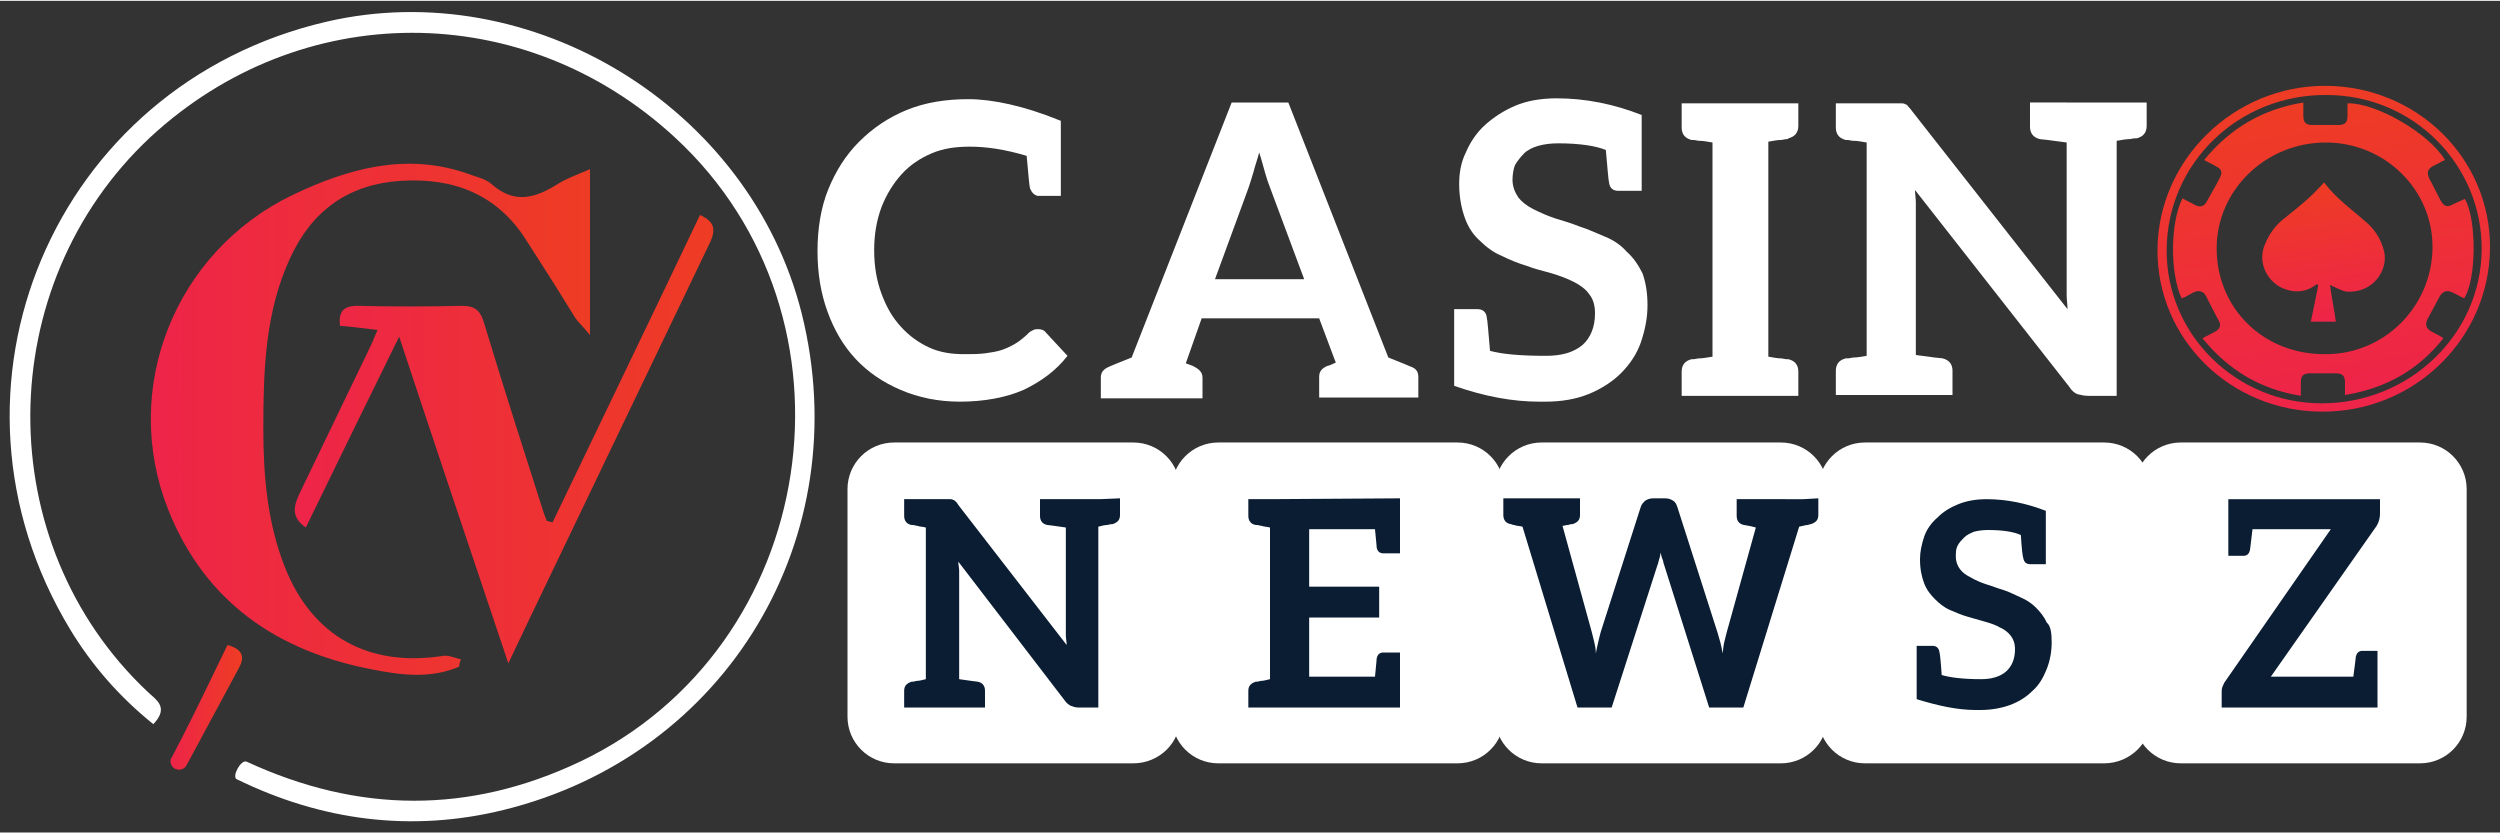
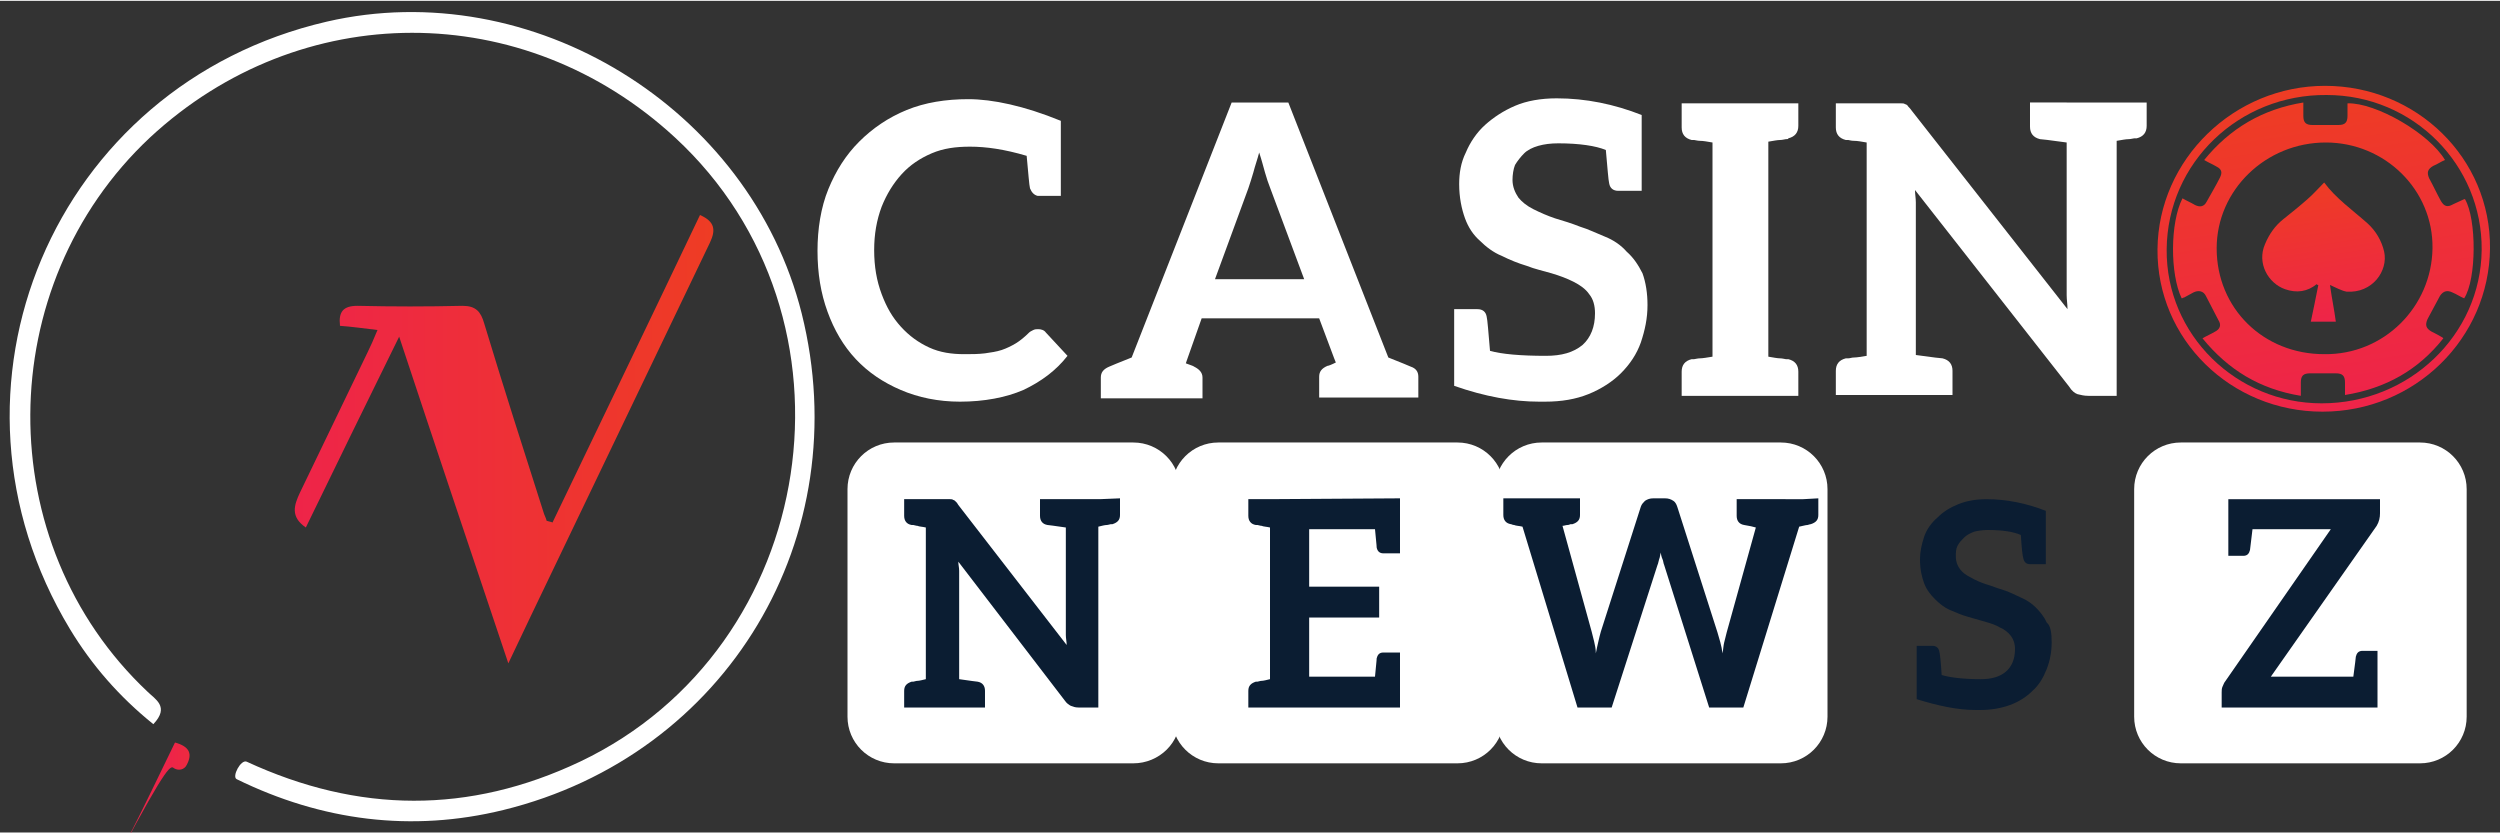
<svg xmlns="http://www.w3.org/2000/svg" version="1.1" id="Layer_1" x="0px" y="0px" width="210px" height="70px" viewBox="-155 347.2 300 99.8" style="enable-background:new -155 347.2 300 99.8;" xml:space="preserve">
  <rect x="-155" y="347.2" width="300" height="99.8" fill="#333333" stroke="none" />
  <style type="text/css">
	.st0{fill:#FFFFFF;}
	.st1{fill:url(#XMLID_2_);}
	.st2{fill:url(#XMLID_3_);}
	.st3{fill:url(#XMLID_4_);}
	.st4{fill:#0B1D32;}
	.st5{fill:url(#XMLID_5_);}
	.st6{fill:url(#XMLID_6_);}
	.st7{fill:url(#XMLID_7_);}
</style>
  <path id="XMLID_694_" class="st0" d="M-19,438.7h-28.7c-3.1,0-5.6-2.5-5.6-5.6v-27.3c0-3.1,2.5-5.6,5.6-5.6H-19  c3.1,0,5.6,2.5,5.6,5.6v27.3C-13.3,436.2-15.9,438.7-19,438.7z" />
  <path id="XMLID_695_" class="st0" d="M19.9,438.7H-8.8c-3.1,0-5.6-2.5-5.6-5.6v-27.3c0-3.1,2.5-5.6,5.6-5.6h28.7  c3.1,0,5.6,2.5,5.6,5.6v27.3C25.5,436.2,23,438.7,19.9,438.7z" />
  <path id="XMLID_696_" class="st0" d="M58.7,438.7H30c-3.1,0-5.6-2.5-5.6-5.6v-27.3c0-3.1,2.5-5.6,5.6-5.6h28.7  c3.1,0,5.6,2.5,5.6,5.6v27.3C64.3,436.2,61.8,438.7,58.7,438.7z" />
-   <path id="XMLID_697_" class="st0" d="M97.5,438.7H68.8c-3.1,0-5.6-2.5-5.6-5.6v-27.3c0-3.1,2.5-5.6,5.6-5.6h28.7  c3.1,0,5.6,2.5,5.6,5.6v27.3C103.2,436.2,100.6,438.7,97.5,438.7z" />
  <path id="XMLID_698_" class="st0" d="M135.4,438.7h-28.7c-3.1,0-5.6-2.5-5.6-5.6v-27.3c0-3.1,2.5-5.6,5.6-5.6h28.7  c3.1,0,5.6,2.5,5.6,5.6v27.3C141,436.2,138.5,438.7,135.4,438.7z" />
  <g id="XMLID_682_">
    <path id="XMLID_692_" class="st0" d="M-31.4,369.7c-0.1-0.4-0.2-1.8-0.4-3.9c-2.7-0.8-4.9-1.1-6.8-1.1c-1.7,0-3.2,0.2-4.6,0.8   c-1.4,0.6-2.6,1.4-3.6,2.5c-1,1.1-1.8,2.4-2.4,3.9c-0.6,1.6-0.9,3.3-0.9,5.2c0,2,0.3,3.7,0.9,5.3c0.6,1.6,1.3,2.8,2.3,3.9   s2.1,1.9,3.4,2.5s2.7,0.8,4.2,0.8c0.9,0,1.7,0,2.5-0.1c0.7-0.1,1.4-0.2,2-0.4c0.6-0.2,1.2-0.5,1.7-0.8c0.5-0.3,1.1-0.8,1.6-1.3   c0.1-0.1,0.3-0.2,0.5-0.3s0.4-0.1,0.6-0.1c0.3,0,0.7,0.1,0.9,0.4l2.6,2.8c-1.4,1.8-3.2,3.1-5.3,4.1c-2.1,0.9-4.7,1.4-7.6,1.4   c-2.6,0-5-0.5-7.1-1.4c-2.1-0.9-3.9-2.1-5.4-3.7s-2.6-3.5-3.4-5.7c-0.8-2.2-1.2-4.6-1.2-7.3c0-2.6,0.4-5.2,1.3-7.4   c0.9-2.2,2.1-4.1,3.7-5.7s3.5-2.9,5.7-3.8s4.7-1.3,7.4-1.3c2.9,0,6.7,0.8,11.1,2.6v9h-2.8C-30.9,370.5-31.2,370.2-31.4,369.7z" />
    <path id="XMLID_689_" class="st0" d="M15.2,392.3v2.5h-1.7H9.7H8.9H8.5H3.3v-2.5c0-0.6,0.3-1,1-1.3c0.1,0,0.4-0.1,1-0.4l-0.2-0.5   l-1.8-4.8h-14.1l-1.8,5.1l-0.1,0.3c0.5,0.2,0.9,0.3,1,0.4c0.6,0.3,1,0.7,1,1.3v2.5H-16h-0.5h-0.8h-3.9h-1.7v-2.5c0-0.6,0.3-1,1-1.3   c0.2-0.1,1.2-0.5,2.7-1.1l12-30.6h6.8l12,30.6c1.5,0.6,2.5,1,2.7,1.1C14.9,391.3,15.2,391.7,15.2,392.3z M-9.2,380.6H1.5l-4.1-11   c-0.2-0.5-0.4-1.1-0.6-1.8c-0.2-0.7-0.4-1.5-0.7-2.4c-0.2,0.8-0.5,1.6-0.7,2.4c-0.2,0.7-0.4,1.3-0.6,1.9L-9.2,380.6z" />
    <path id="XMLID_687_" class="st0" d="M42.7,383.7c0,1.6-0.3,3-0.8,4.5c-0.5,1.4-1.3,2.6-2.4,3.7c-1,1-2.4,1.9-3.9,2.5   c-1.5,0.6-3.2,0.9-5.2,0.9h-0.7c-3.1,0-6.5-0.6-10.2-1.9v-0.9v-8.3h0.2h0.6h2c0.6,0,1,0.3,1.1,0.9c0.1,0.4,0.2,1.8,0.4,4.1   c1.4,0.4,3.7,0.6,6.7,0.6c1.9,0,3.3-0.4,4.4-1.3c1-0.9,1.5-2.2,1.5-3.8c0-0.9-0.2-1.7-0.7-2.3c-0.4-0.6-1.1-1.1-1.9-1.5   c-0.8-0.4-1.6-0.7-2.6-1c-1-0.3-2-0.5-3-0.9c-1-0.3-2-0.7-3-1.2c-1-0.4-1.9-1.1-2.6-1.8c-0.8-0.7-1.4-1.6-1.8-2.7   c-0.4-1.1-0.7-2.5-0.7-4.1c0-1.3,0.2-2.6,0.8-3.8c0.5-1.2,1.3-2.4,2.3-3.3s2.2-1.7,3.6-2.3c1.4-0.6,3.1-0.9,5-0.9   c3.5,0,6.9,0.7,10.2,2v9.1h-0.2h-0.6h-2c-0.6,0-1-0.3-1.1-0.9c-0.1-0.4-0.2-1.8-0.4-4c-1.2-0.5-3.2-0.8-5.7-0.8   c-0.9,0-1.7,0.1-2.4,0.3c-0.7,0.2-1.3,0.5-1.7,0.9c-0.4,0.4-0.8,0.9-1.1,1.4c-0.2,0.5-0.3,1.2-0.3,1.8c0,0.8,0.3,1.5,0.7,2.1   c0.4,0.5,1,1,1.8,1.4s1.7,0.8,2.6,1.1c1,0.3,2,0.6,3,1c1,0.3,2,0.8,3,1.2c1,0.4,1.9,1,2.6,1.8c0.8,0.7,1.4,1.6,1.9,2.6   C42.5,381,42.7,382.3,42.7,383.7z" />
    <path id="XMLID_685_" class="st0" d="M59.3,363.8c-0.1,0-0.4,0.1-0.7,0.1s-0.8,0.1-1.4,0.2v25.8c0.6,0.1,1.1,0.2,1.4,0.2   c0.3,0,0.6,0.1,0.7,0.1s0.2,0,0.3,0c0.8,0.2,1.2,0.7,1.2,1.5v2.9h-3.7h-6.6h-3.7v-2.9c0-0.8,0.4-1.3,1.2-1.5c0,0,0.1,0,0.3,0   c0.1,0,0.4-0.1,0.7-0.1s0.9-0.1,1.5-0.2v-25.7c-0.6-0.1-1.1-0.2-1.5-0.2c-0.3,0-0.6-0.1-0.7-0.1c-0.1,0-0.2,0-0.3,0   c-0.8-0.2-1.2-0.7-1.2-1.5v-2.9h3.7h6.6h3.7v2.7c0,0.8-0.4,1.3-1.2,1.5C59.6,363.8,59.5,363.8,59.3,363.8z" />
    <path id="XMLID_683_" class="st0" d="M102.6,359.3v2.9c0,0.8-0.4,1.3-1.2,1.5c0,0-0.1,0-0.3,0c-0.1,0-0.4,0.1-0.7,0.1   s-0.8,0.1-1.4,0.2v30.6h-3.4c-0.5,0-0.9-0.1-1.3-0.2c-0.3-0.1-0.7-0.4-1-0.9l-18.5-23.6c0,0.5,0.1,1,0.1,1.5s0,1,0,1.4v16.9   c2.1,0.3,3.1,0.4,3.2,0.4c0.8,0.2,1.2,0.7,1.2,1.5v2.9h-4.4H69h-3.7v-2.9c0-0.8,0.4-1.3,1.2-1.5c0,0,0.1,0,0.3,0s0.4-0.1,0.7-0.1   s0.9-0.1,1.5-0.2v-25.6c-0.6-0.1-1.1-0.2-1.5-0.2s-0.6-0.1-0.7-0.1s-0.2,0-0.3,0c-0.8-0.2-1.2-0.7-1.2-1.5v-2.9H69h3.4   c0.3,0,0.5,0,0.7,0s0.4,0,0.5,0.1c0.1,0,0.3,0.1,0.4,0.3c0.1,0.1,0.3,0.3,0.5,0.6l18.6,23.7c0-0.6-0.1-1.1-0.1-1.7   c0-0.5,0-1.1,0-1.6v-16.7c-2.1-0.3-3.1-0.4-3.2-0.4c-0.8-0.2-1.2-0.7-1.2-1.5v-2.9H93h5.8h3.8V359.3z" />
  </g>
  <g id="XMLID_662_">
    <linearGradient id="XMLID_2_" gradientUnits="userSpaceOnUse" x1="126.84" y1="400.139" x2="120.87" y2="438.701" gradientTransform="matrix(1 0 0 -1 0 796.4)">
      <stop offset="0" style="stop-color:#EE2449" />
      <stop offset="1" style="stop-color:#EE3C24" />
    </linearGradient>
    <path id="XMLID_674_" class="st1" d="M123.7,396.5c-11,0-19.9-8.7-19.8-19.5c0.1-10.8,9.2-19.6,20.1-19.6c11,0,19.9,8.7,19.8,19.5   C143.7,387.7,134.8,396.5,123.7,396.5z M105,377c-0.1,10.3,8.4,18.5,18.6,18.5c10.5,0,19.1-8.2,19.2-18.4   c0.1-10.2-8.2-18.6-18.6-18.6C113.7,358.4,105.1,366.6,105,377z" />
    <linearGradient id="XMLID_3_" gradientUnits="userSpaceOnUse" x1="126.525" y1="401.919" x2="121.093" y2="437.005" gradientTransform="matrix(1 0 0 -1 0 796.4)">
      <stop offset="0" style="stop-color:#EE2449" />
      <stop offset="1" style="stop-color:#EE3C24" />
    </linearGradient>
    <path id="XMLID_666_" class="st2" d="M109.5,366.3c3.1-3.8,7-6.1,11.9-6.9c0,0.6,0,1.1,0,1.6c0,0.8,0.3,1.1,1.1,1.1   c1,0,2.1,0,3.1,0c0.8,0,1.1-0.3,1.1-1.1c0-0.5,0-1,0-1.5c3.4-0.1,9.8,3.6,11.7,6.8c-0.5,0.2-0.9,0.5-1.4,0.7   c-0.7,0.4-0.8,0.8-0.5,1.5c0.5,0.9,0.9,1.8,1.4,2.7c0.4,0.7,0.8,0.8,1.5,0.4c0.4-0.2,0.9-0.4,1.3-0.6h0.1c1.4,2.4,1.4,9.6-0.1,11.9   c-0.5-0.2-0.9-0.5-1.4-0.7c-0.6-0.3-1.1-0.2-1.5,0.4c-0.5,0.9-1,1.9-1.5,2.8c-0.3,0.7-0.2,1.1,0.5,1.5c0.4,0.2,0.8,0.4,1.3,0.7   c0,0,0,0,0.1,0.1c-3,3.8-6.9,6-11.8,6.8c0-0.6,0-1.1,0-1.5c0-0.8-0.3-1.1-1.1-1.1c-1,0-2.1,0-3.1,0c-0.8,0-1.1,0.3-1.1,1.1   c0,0.5,0,1,0,1.6c-4.9-0.8-8.7-3.1-11.8-6.9c0.5-0.3,1-0.5,1.5-0.8c0.6-0.3,0.8-0.8,0.4-1.4c-0.5-1-1-1.9-1.5-2.9   c-0.3-0.6-0.9-0.7-1.5-0.4c-0.4,0.2-0.7,0.4-1.1,0.6c-0.1,0-0.2,0.1-0.3,0.1c-1.4-2.9-1.4-9.1,0.1-12c0.5,0.3,1,0.5,1.5,0.8   c0.6,0.3,1.1,0.2,1.4-0.4c0.5-0.9,1.1-1.9,1.6-2.9c0.3-0.6,0.2-1-0.4-1.3C110.5,366.8,110,366.6,109.5,366.3z M136.9,376.9   c0.1-7-5.7-12.7-12.8-12.7c-7.2,0-13.1,5.7-13.1,12.7c0,7.2,5.6,12.7,12.9,12.7C131.1,389.7,136.8,383.9,136.9,376.9z" />
    <linearGradient id="XMLID_4_" gradientUnits="userSpaceOnUse" x1="125.02" y1="410.657" x2="122.457" y2="427.216" gradientTransform="matrix(1 0 0 -1 0 796.4)">
      <stop offset="0" style="stop-color:#EE2449" />
      <stop offset="1" style="stop-color:#EE3C24" />
    </linearGradient>
    <path id="XMLID_663_" class="st3" d="M124.6,381.3c0.2,1.5,0.5,2.9,0.7,4.4c-1,0-2,0-3,0c0.3-1.4,0.6-2.9,0.9-4.4   c-0.1,0-0.1,0-0.2-0.1c-1.1,0.9-2.4,1.1-3.8,0.6c-2-0.7-3.4-3.1-2.4-5.4c0.5-1.2,1.2-2.2,2.2-3c1-0.8,2-1.6,2.9-2.4   c0.7-0.6,1.3-1.3,2-2c1.4,1.9,3.4,3.3,5.2,4.9c1,0.9,1.7,2.1,2,3.4c0.5,2.3-1.4,5-4.5,4.8C126,382,125.3,381.6,124.6,381.3z" />
  </g>
  <path id="XMLID_621_" class="st4" d="M-20.6,406.9v2c0,0.6-0.3,0.9-0.9,1.1c0,0-0.1,0-0.2,0c-0.1,0-0.3,0.1-0.5,0.1s-0.6,0.1-1,0.2  V432h-2.4c-0.4,0-0.6-0.1-0.9-0.2c-0.2-0.1-0.5-0.3-0.7-0.6L-40,414.5c0,0.4,0.1,0.7,0.1,1.1c0,0.3,0,0.7,0,1v12  c1.4,0.2,2.1,0.3,2.2,0.3c0.6,0.1,0.9,0.5,0.9,1.1v2h-3.1h-4h-2.6v-2c0-0.6,0.3-0.9,0.9-1.1c0,0,0.1,0,0.2,0s0.3-0.1,0.5-0.1  s0.6-0.1,1-0.2v-18.2c-0.4-0.1-0.8-0.1-1-0.2c-0.2,0-0.4-0.1-0.5-0.1s-0.2,0-0.2,0c-0.6-0.1-0.9-0.5-0.9-1.1v-2h2.6h2.4  c0.2,0,0.4,0,0.5,0s0.3,0,0.4,0.1c0.1,0,0.2,0.1,0.3,0.2c0.1,0.1,0.2,0.2,0.3,0.4l13,16.8c0-0.4-0.1-0.8-0.1-1.2s0-0.8,0-1.1v-11.8  c-1.4-0.2-2.1-0.3-2.2-0.3c-0.6-0.1-0.9-0.5-0.9-1.1v-2h3.1h4.1L-20.6,406.9L-20.6,406.9z" />
  <path id="XMLID_613_" class="st4" d="M13,406.9v2.4v1.3v2.9h-0.2h-0.4H11c-0.4,0-0.7-0.2-0.8-0.7c0-0.3-0.1-1-0.2-2.2H2.1v6.9h8.4  v3.7H2.1v7.1H10c0.1-1.2,0.2-1.9,0.2-2.2c0.1-0.4,0.3-0.7,0.8-0.7h1.4h0.4H13v2.9v1.3v2.4H-2.6h-2.6v-2c0-0.6,0.3-0.9,0.9-1.1  c0,0,0.1,0,0.2,0c0.1,0,0.3-0.1,0.5-0.1s0.6-0.1,1-0.2v-18.2c-0.4-0.1-0.8-0.1-1-0.2c-0.2,0-0.4-0.1-0.5-0.1s-0.2,0-0.2,0  c-0.6-0.1-0.9-0.5-0.9-1.1v-2h2.6L13,406.9L13,406.9z" />
  <path id="XMLID_603_" class="st4" d="M63.2,406.9v2c0,0.6-0.3,0.9-0.9,1.1c0,0-0.1,0-0.4,0.1c-0.2,0-0.5,0.1-1,0.2L54.2,432h-4.1  l-5.4-17.1c-0.1-0.2-0.1-0.5-0.2-0.7c-0.1-0.2-0.2-0.6-0.2-0.8c-0.1,0.3-0.1,0.6-0.2,0.8c-0.1,0.3-0.1,0.5-0.2,0.7L38.4,432h-4.1  l-6.6-21.7c-0.4-0.1-0.8-0.1-1-0.2c-0.2,0-0.3-0.1-0.4-0.1c-0.6-0.1-0.9-0.5-0.9-1.1v-2h1.2H28h2.4h4.2v2c0,0.6-0.3,0.9-0.9,1.1  c0,0-0.1,0-0.2,0c-0.1,0-0.2,0.1-0.4,0.1s-0.4,0.1-0.6,0.1l3.5,12.7c0.1,0.4,0.2,0.8,0.3,1.2s0.2,0.9,0.2,1.4c0.1-0.5,0.2-1,0.3-1.4  c0.1-0.5,0.2-0.8,0.3-1.2l4.8-15c0.1-0.3,0.3-0.5,0.5-0.7c0.3-0.2,0.6-0.3,1-0.3h1.4c0.4,0,0.7,0.1,1,0.3s0.4,0.5,0.5,0.8l4.8,15  c0.2,0.7,0.5,1.6,0.6,2.5c0.1-0.5,0.1-0.9,0.2-1.3c0.1-0.4,0.2-0.8,0.3-1.2l3.5-12.6c-0.3-0.1-0.8-0.2-1.4-0.3  c-0.6-0.1-0.9-0.5-0.9-1.1v-2h4.4H60h1.4L63.2,406.9L63.2,406.9z" />
  <path id="XMLID_571_" class="st4" d="M91.2,424.2c0,1.1-0.2,2.2-0.6,3.2c-0.4,1-0.9,1.9-1.7,2.6c-0.7,0.7-1.6,1.3-2.7,1.7  c-1.1,0.4-2.3,0.6-3.6,0.6h-0.5c-2.2,0-4.5-0.5-7.1-1.3v-0.6v-5.8h0.1h0.4h1.4c0.4,0,0.7,0.2,0.8,0.6c0.1,0.3,0.2,1.3,0.3,2.9  c1,0.3,2.6,0.5,4.7,0.5c1.3,0,2.3-0.3,3-0.9c0.7-0.6,1.1-1.5,1.1-2.7c0-0.7-0.2-1.2-0.5-1.6s-0.8-0.8-1.3-1  c-0.5-0.3-1.1-0.5-1.8-0.7c-0.7-0.2-1.4-0.4-2.1-0.6c-0.7-0.2-1.4-0.5-2.1-0.8c-0.7-0.3-1.3-0.8-1.8-1.3s-1-1.1-1.3-1.9  c-0.3-0.8-0.5-1.7-0.5-2.9c0-0.9,0.2-1.8,0.5-2.7s0.9-1.7,1.6-2.3c0.7-0.7,1.5-1.2,2.5-1.6s2.1-0.6,3.4-0.6c2.4,0,4.8,0.5,7.1,1.4  v6.4h-0.1H90h-1.4c-0.4,0-0.7-0.2-0.8-0.7c-0.1-0.3-0.2-1.2-0.3-2.8c-0.9-0.4-2.2-0.6-4-0.6c-0.6,0-1.2,0.1-1.6,0.2  c-0.5,0.2-0.9,0.4-1.2,0.7s-0.6,0.6-0.8,1s-0.2,0.8-0.2,1.3c0,0.6,0.2,1.1,0.5,1.5c0.3,0.4,0.7,0.7,1.3,1c0.5,0.3,1.2,0.6,1.8,0.8  c0.7,0.2,1.4,0.5,2.1,0.7c0.7,0.2,1.4,0.6,2.1,0.9c0.7,0.3,1.3,0.7,1.8,1.2s1,1.1,1.3,1.8C91.1,422.2,91.2,423.1,91.2,424.2z" />
  <path id="XMLID_485_" class="st4" d="M117.5,428.3h9.9c0.2-1.5,0.3-2.3,0.3-2.4c0.1-0.4,0.3-0.7,0.8-0.7h1.8v3.1v3.7h-18.7v-1.8  c0-0.2,0-0.5,0.1-0.7c0.1-0.2,0.2-0.5,0.3-0.6l12.7-18.3h-9.4c-0.2,1.6-0.3,2.4-0.3,2.5c-0.1,0.4-0.3,0.7-0.8,0.7h-1.8V407h18.2v1.7  c0,0.5-0.1,1-0.4,1.5L117.5,428.3z" />
  <linearGradient id="XMLID_5_" gradientUnits="userSpaceOnUse" x1="-136.902" y1="398.987" x2="-84.2" y2="398.987" gradientTransform="matrix(1 0 0 -1 0 796.4)">
    <stop offset="0" style="stop-color:#EE2449" />
    <stop offset="1" style="stop-color:#EE3C24" />
  </linearGradient>
-   <path id="XMLID_482_" class="st5" d="M-99.9,427.1c-3.5,1.5-7.1,1-10.6,0.3c-11.3-2.2-19.9-8.1-24.3-19.1  c-5.8-14.6,0.8-31,14.9-37.8c6.7-3.2,13.6-5.1,20.9-2.6c1,0.4,2.2,0.6,3,1.3c2.7,2.4,5.2,1.7,7.9,0c1.1-0.7,2.3-1.1,3.9-1.8  c0,6.7,0,12.9,0,19.9c-0.9-1.1-1.4-1.5-1.8-2.1c-1.9-3.1-3.8-6.1-5.8-9.2c-3.5-5.6-8.8-7.6-15.1-7.2c-6.3,0.4-10.7,3.6-13.3,9.3  c-3,6.5-3.2,13.5-3.2,20.5c0,5.7,0.5,11.3,2.6,16.6c3.3,8.3,10.1,12,19,10.6c0.7-0.1,1.4,0.3,2.1,0.4  C-99.8,426.5-99.9,426.8-99.9,427.1z" />
  <path id="XMLID_479_" class="st0" d="M-136.6,434c-4.1-3.3-7.4-7.1-10-11.4c-17.4-28.8-2-65.3,30.8-72.9c24.6-5.7,50.8,10.3,57,35  c6.7,26.8-8.9,53-35.8,59.6c-11,2.7-21.8,1.3-32-3.7c-0.6-0.3,0.5-2.4,1.2-2.1c13.4,6.2,26.7,6.3,40,0  c28.8-13.7,34.8-53.3,11.4-74.9c-18.2-16.8-45-16.7-63,0c-19,17.8-19.2,48.7-0.3,66.5C-136.4,431-134.6,431.9-136.6,434z" />
  <linearGradient id="XMLID_6_" gradientUnits="userSpaceOnUse" x1="-119.703" y1="396.6" x2="-69.409" y2="396.6" gradientTransform="matrix(1 0 0 -1 0 796.4)">
    <stop offset="0" style="stop-color:#EE2449" />
    <stop offset="1" style="stop-color:#EE3C24" />
  </linearGradient>
  <path id="XMLID_476_" class="st6" d="M-88.7,409.8c5.9-12.3,11.8-24.5,17.7-36.9c1.8,0.8,1.9,1.8,1.2,3.3  c-6.3,13.1-12.6,26.3-18.9,39.4c-1.7,3.5-3.3,6.9-5.3,11.1c-4.5-13.4-8.7-25.9-13.1-39.2c-3.9,7.9-7.5,15.3-11.2,22.9  c-1.9-1.3-1.4-2.7-0.7-4.2c2.7-5.6,5.4-11.2,8.1-16.8c0.4-0.8,0.7-1.5,1.2-2.7c-1.7-0.2-3.1-0.4-4.5-0.5c-0.2-1.7,0.4-2.4,2.1-2.4  c4.2,0.1,8.4,0.1,12.6,0c1.6,0,2.2,0.7,2.6,2.1c2.3,7.6,4.7,15.1,7.1,22.6c0.1,0.4,0.3,0.7,0.4,1.1  C-89.1,409.7-88.9,409.7-88.7,409.8z" />
  <linearGradient id="XMLID_7_" gradientUnits="userSpaceOnUse" x1="-134.575" y1="364.418" x2="-126.001" y2="364.418" gradientTransform="matrix(1 0 0 -1 0 796.4)">
    <stop offset="0" style="stop-color:#EE2449" />
    <stop offset="1" style="stop-color:#EE3C24" />
  </linearGradient>
-   <path id="XMLID_471_" class="st7" d="M-134.1,439.3c0.5,0.3,1.2,0.2,1.5-0.4c2.1-3.9,4.2-7.8,6.3-11.7c0.7-1.3,0.4-2.2-1.4-2.7  c-1.9,3.9-3.7,7.7-5.6,11.4c-0.4,0.7-0.7,1.4-1.1,2.1C-134.7,438.4-134.5,439-134.1,439.3L-134.1,439.3z" />
+   <path id="XMLID_471_" class="st7" d="M-134.1,439.3c0.5,0.3,1.2,0.2,1.5-0.4c0.7-1.3,0.4-2.2-1.4-2.7  c-1.9,3.9-3.7,7.7-5.6,11.4c-0.4,0.7-0.7,1.4-1.1,2.1C-134.7,438.4-134.5,439-134.1,439.3L-134.1,439.3z" />
</svg>